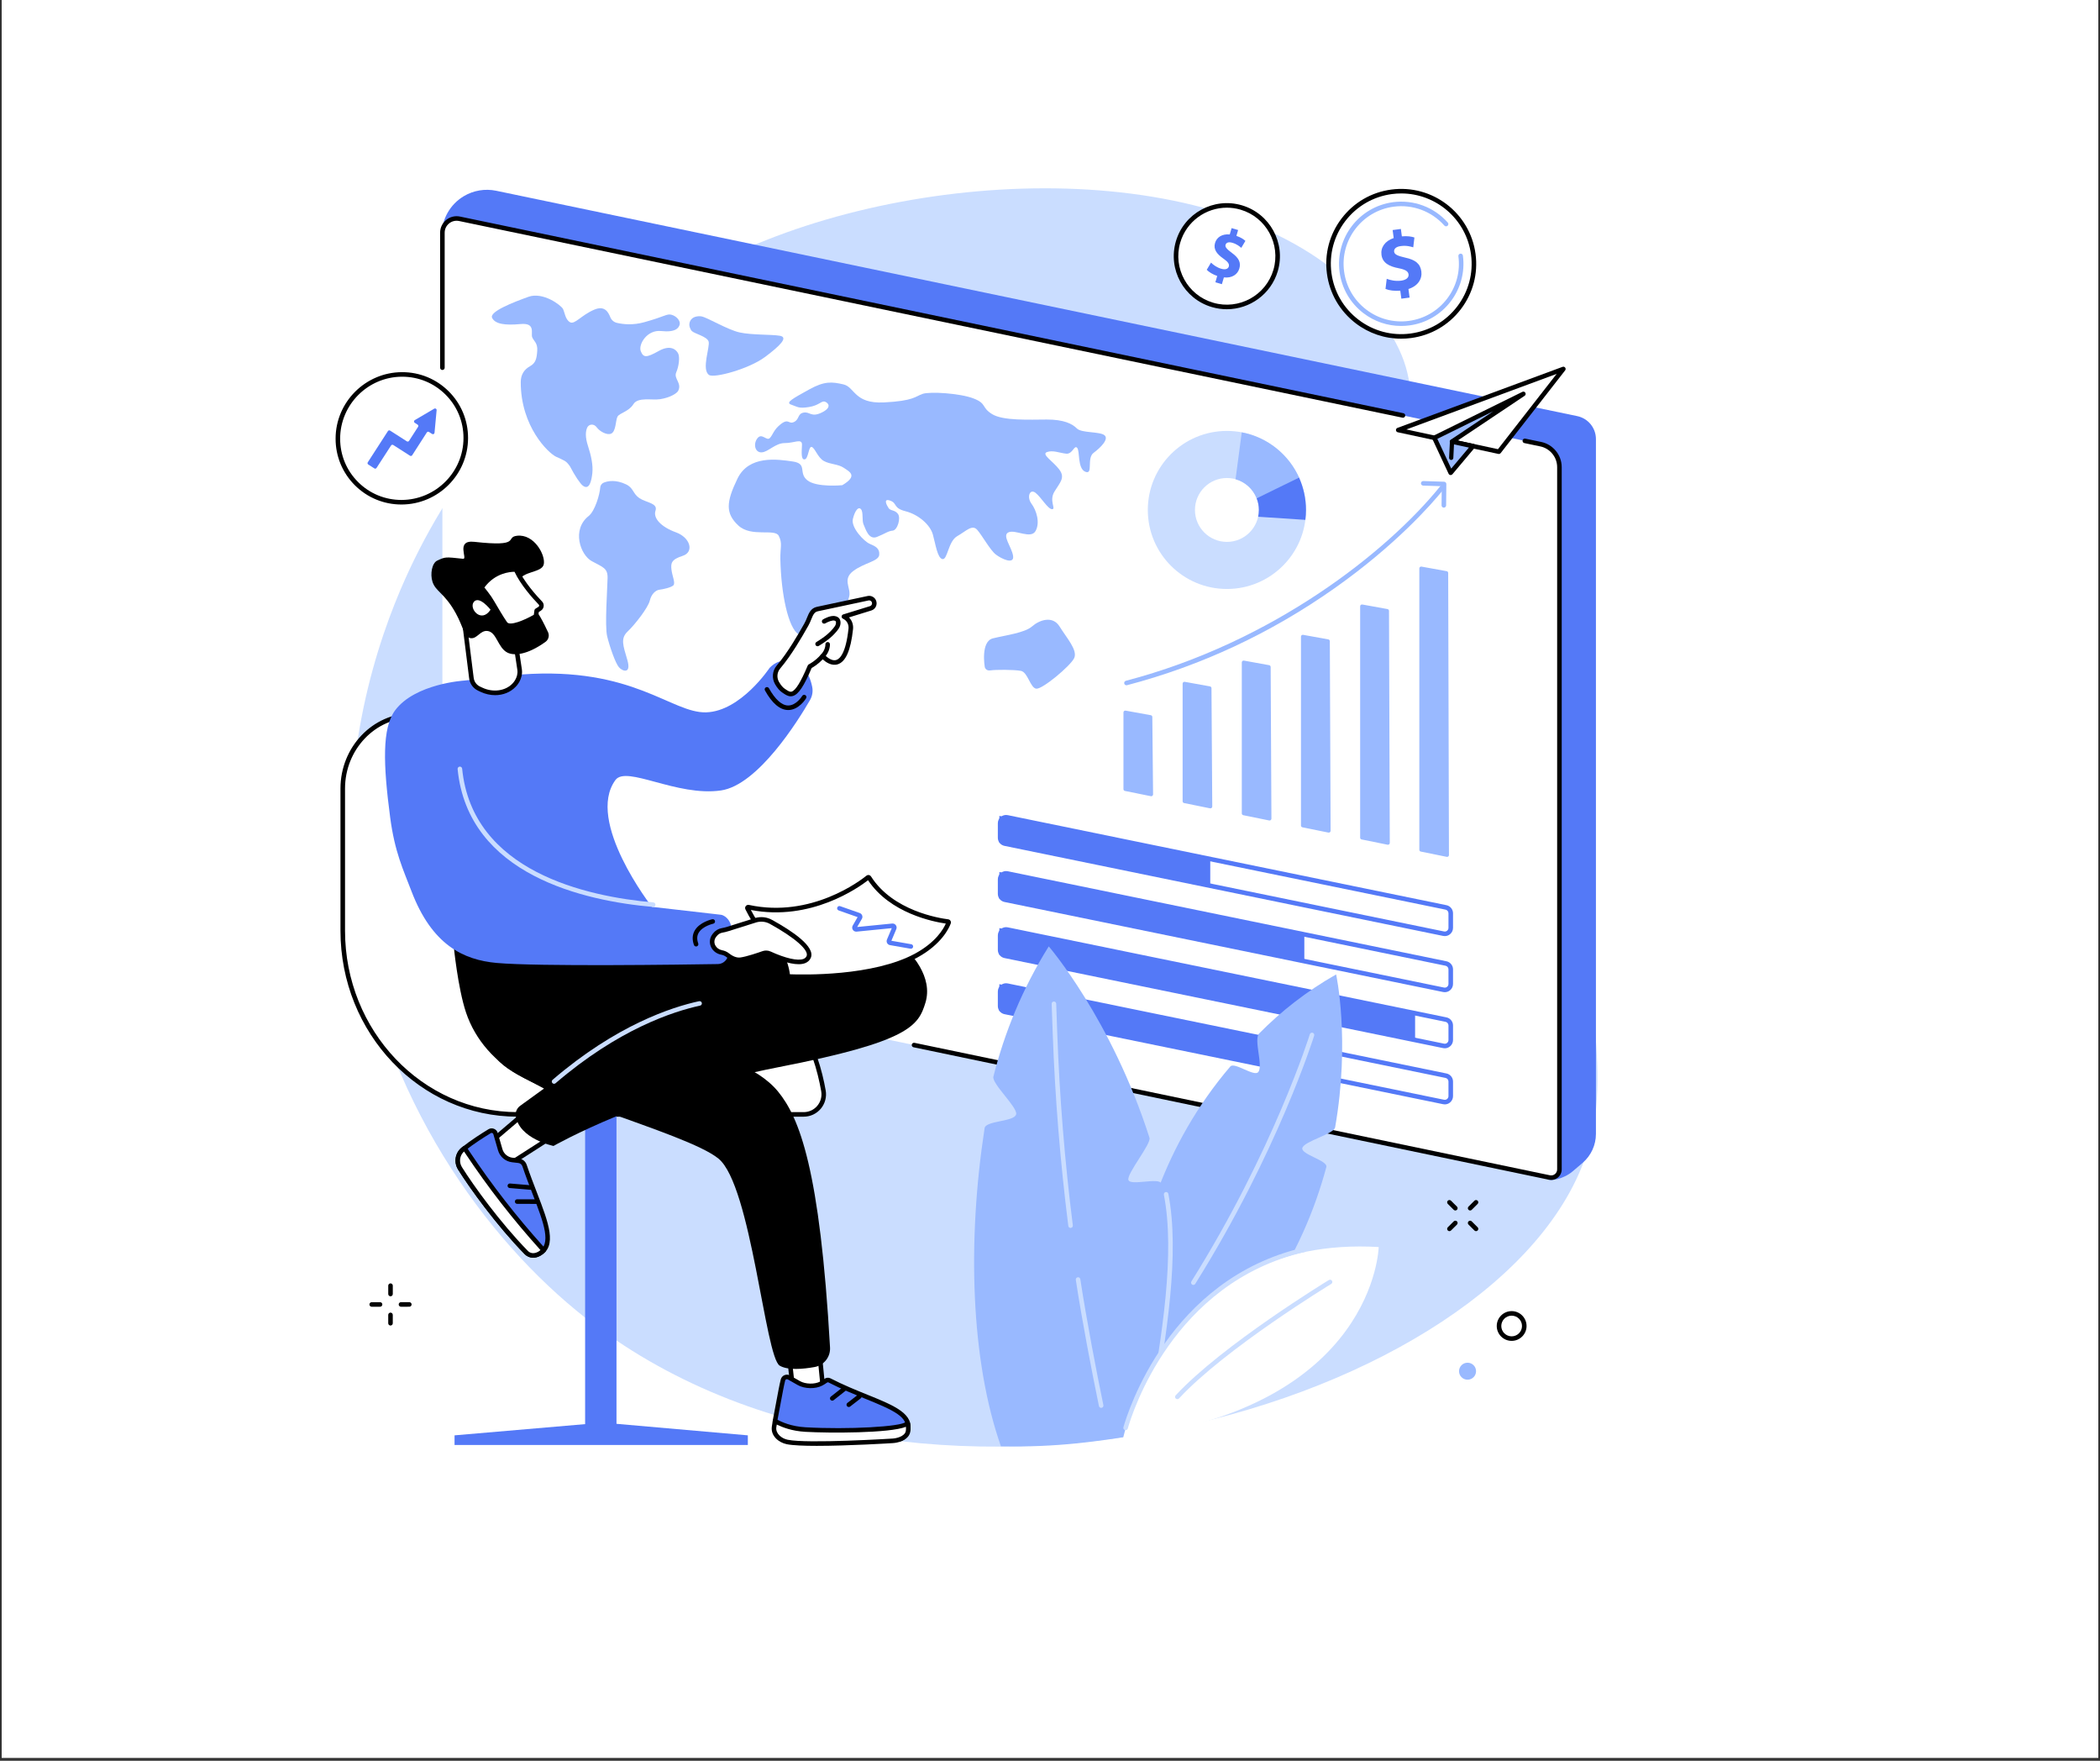
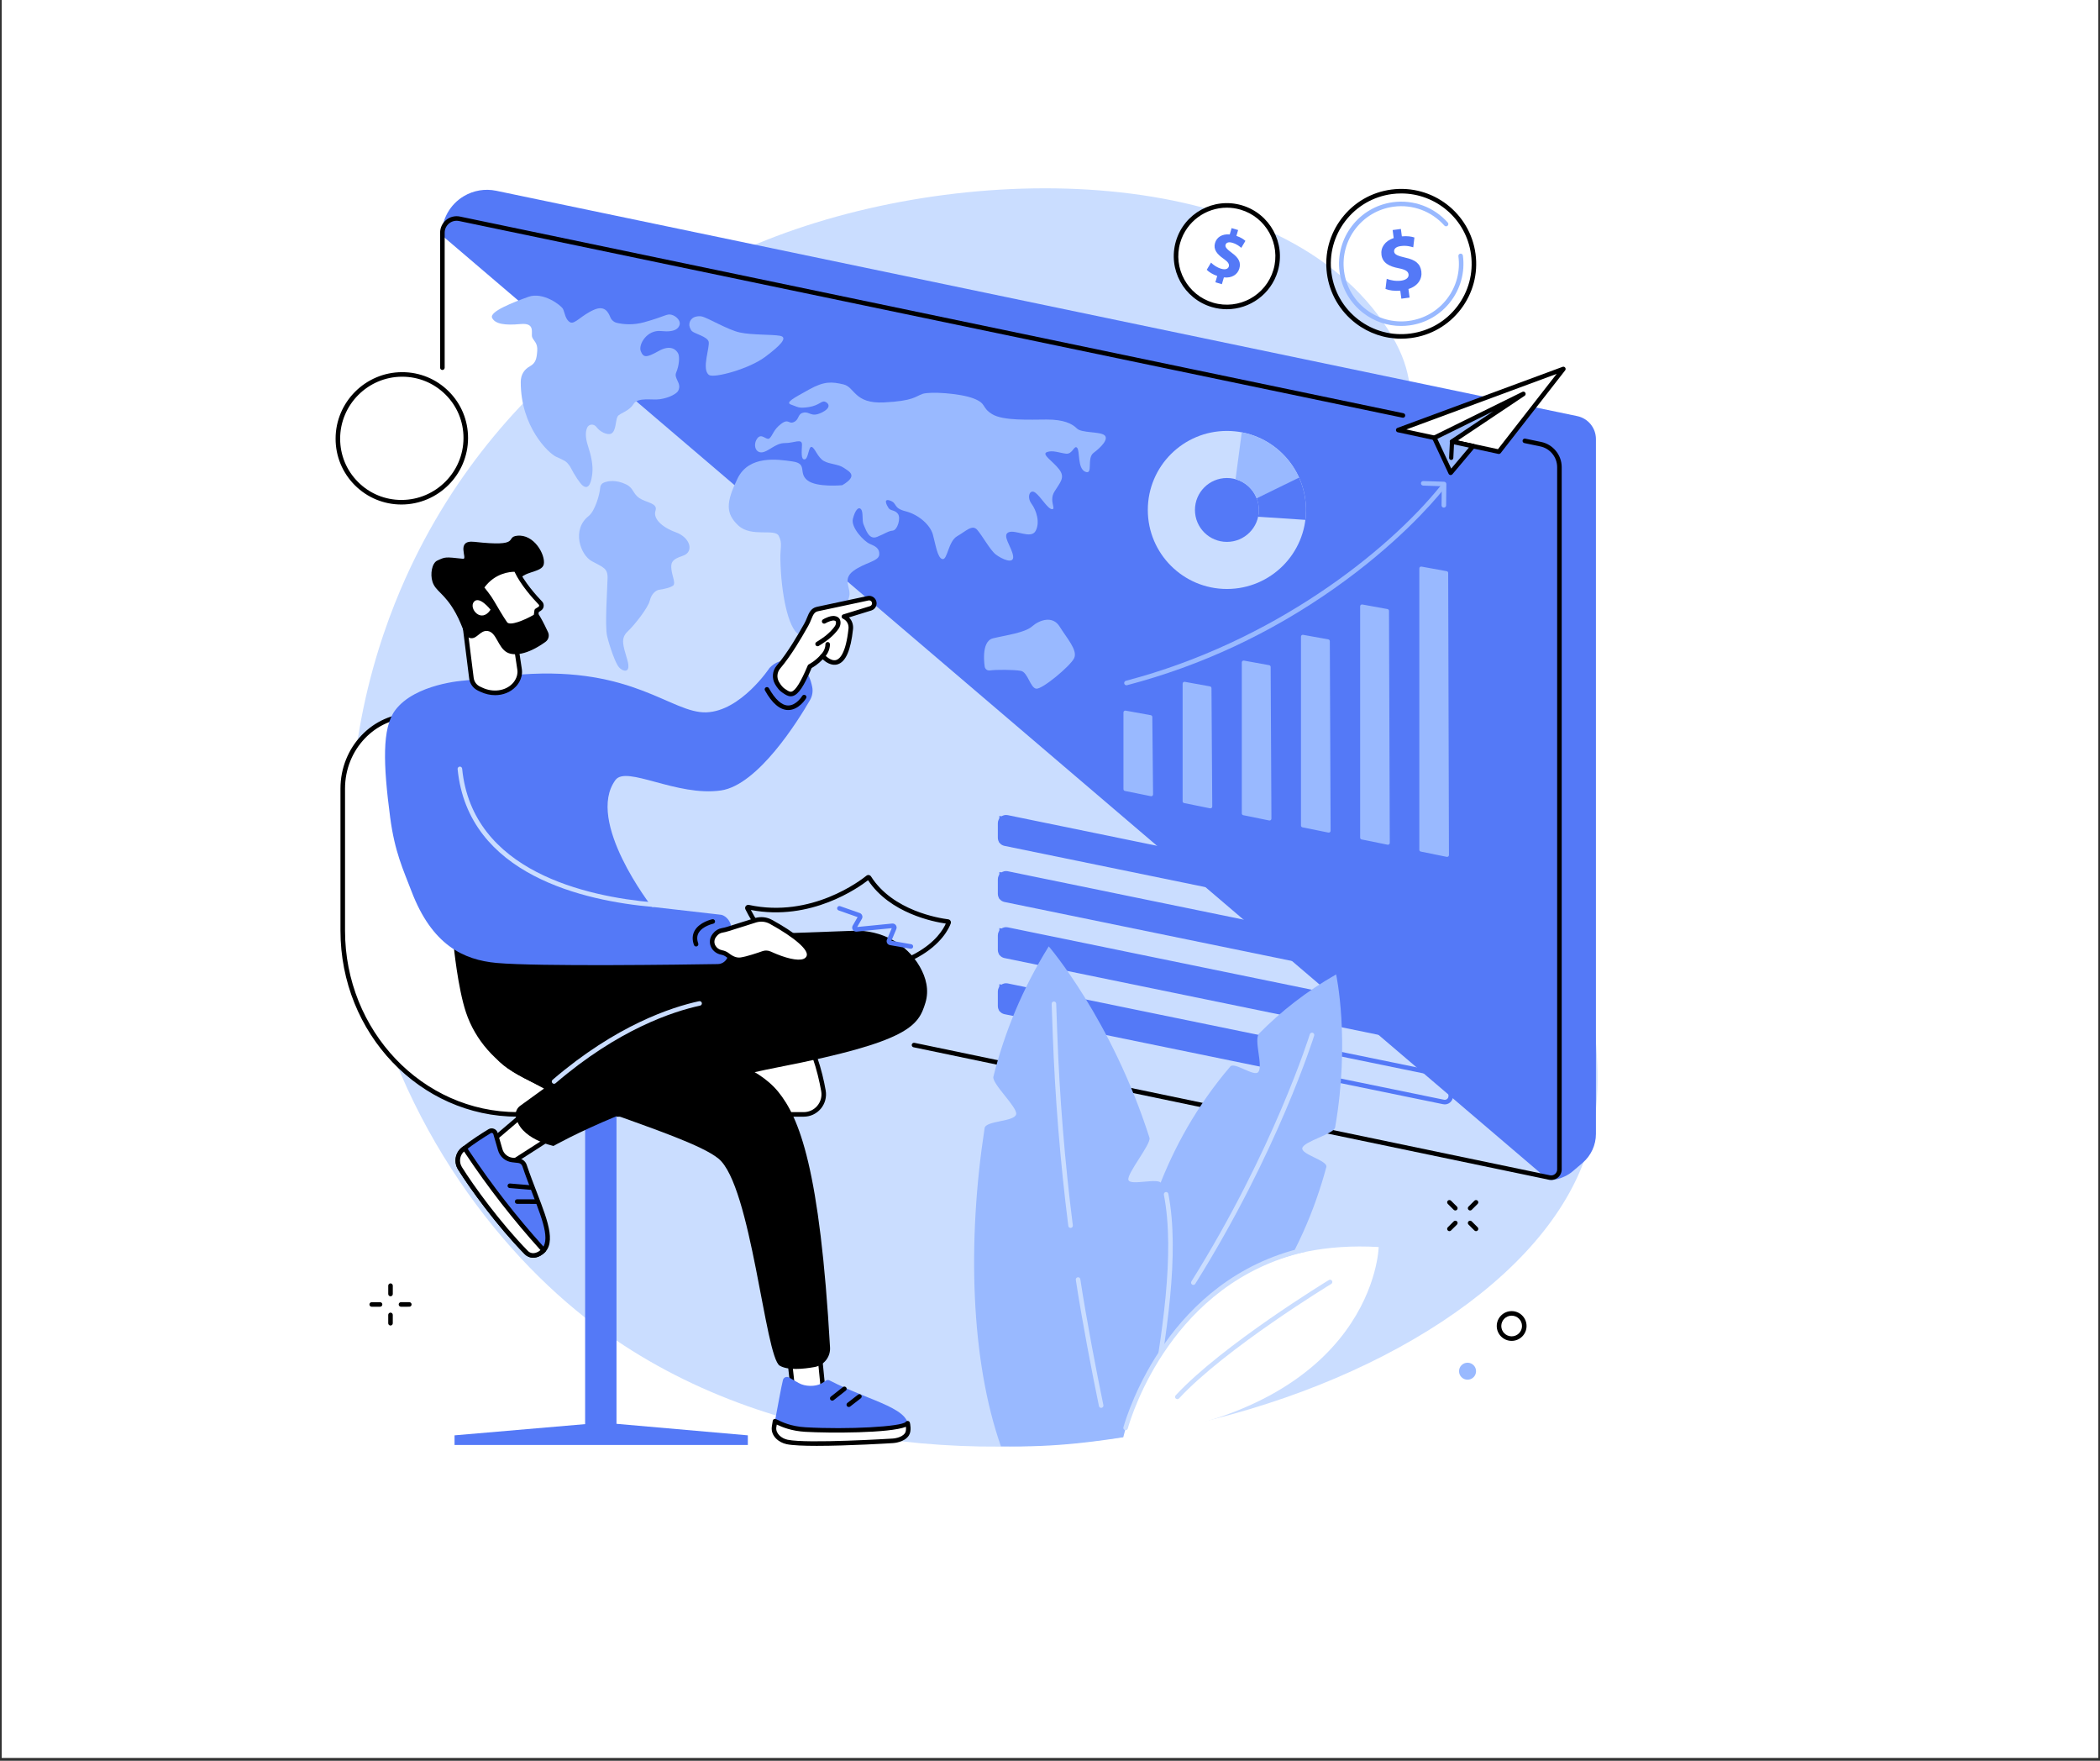
<svg xmlns="http://www.w3.org/2000/svg" width="940" zoomAndPan="magnify" viewBox="0 0 705 591" height="788" preserveAspectRatio="xMidYMid meet" version="1.0">
  <rect x="0" y="0" width="705" height="591" fill="#333333" stroke="none" />
  <defs>
    <clipPath id="46f7968e2f">
      <path d="M 0.594 0 L 704.402 0 L 704.402 590 L 0.594 590 Z M 0.594 0 " clip-rule="nonzero" />
    </clipPath>
    <clipPath id="0ee80bda48">
      <path d="M 112.582 124 L 158 124 L 158 170 L 112.582 170 Z M 112.582 124 " clip-rule="nonzero" />
    </clipPath>
  </defs>
  <g clip-path="url(#46f7968e2f)">
    <path fill="#ffffff" d="M 0.594 0 L 704.406 0 L 704.406 590 L 0.594 590 Z M 0.594 0 " fill-opacity="1" fill-rule="nonzero" />
    <path fill="#ffffff" d="M 0.594 0 L 704.406 0 L 704.406 590 L 0.594 590 Z M 0.594 0 " fill-opacity="1" fill-rule="nonzero" />
  </g>
  <path fill="#caddff" d="M 135.992 194.395 C 126.934 214.652 113.523 253.438 118.914 301.676 C 125.828 363.566 160.062 412.363 193.363 439.781 C 303.867 530.766 506.152 471.988 532.941 386.281 C 537.801 370.73 536.434 355.734 534.754 337.285 C 529.406 278.594 501.234 261.148 482.297 198.832 C 465.055 142.121 482.051 135.738 465.934 110.527 C 430.961 55.836 330.016 53.078 260.559 79.297 C 233.883 89.371 169.141 120.266 135.992 194.395 " fill-opacity="1" fill-rule="nonzero" />
  <path fill="#5479f7" d="M 531.266 390.344 L 527.844 393.254 C 525.914 394.898 522.195 396.453 519.711 395.93 L 148.312 78.961 C 148.273 73.602 151.074 68.617 155.68 65.863 C 158.949 63.906 162.84 63.25 166.57 64.027 L 529.504 139.668 C 533.156 140.426 535.777 143.645 535.777 147.375 L 535.777 380.582 C 535.777 384.34 534.129 387.906 531.266 390.344 " fill-opacity="1" fill-rule="nonzero" />
-   <path fill="#ffffff" d="M 520.188 395.227 L 158.16 319.777 C 152.543 318.605 148.516 313.66 148.516 307.926 L 148.516 78.105 C 148.516 75.078 151.305 72.816 154.27 73.438 L 517.258 149.086 C 520.91 149.848 523.527 153.066 523.527 156.793 L 523.527 392.516 C 523.527 394.273 521.91 395.586 520.188 395.227 " fill-opacity="1" fill-rule="nonzero" />
  <path fill="#000000" d="M 520.754 396.051 C 520.516 396.051 520.27 396.023 520.027 395.977 L 306.691 351.512 C 306.277 351.426 306.012 351.023 306.098 350.609 C 306.188 350.199 306.59 349.934 307.004 350.02 L 520.344 394.48 C 520.934 394.605 521.547 394.457 522.02 394.074 C 522.488 393.691 522.758 393.121 522.758 392.516 L 522.758 156.797 C 522.758 153.449 520.383 150.52 517.098 149.836 L 511.746 148.719 C 511.332 148.633 511.07 148.23 511.156 147.816 C 511.238 147.406 511.645 147.137 512.059 147.227 L 517.41 148.34 C 521.395 149.172 524.289 152.727 524.289 156.797 L 524.289 392.516 C 524.289 393.582 523.812 394.582 522.984 395.258 C 522.344 395.777 521.562 396.051 520.754 396.051 " fill-opacity="1" fill-rule="nonzero" />
  <path fill="#000000" d="M 470.996 140.207 C 470.945 140.207 470.891 140.203 470.836 140.191 L 154.113 74.184 C 152.926 73.934 151.707 74.23 150.762 74.996 C 149.82 75.762 149.281 76.898 149.281 78.109 L 149.281 123.418 C 149.281 123.84 148.938 124.184 148.516 124.184 C 148.094 124.184 147.754 123.84 147.754 123.418 L 147.754 78.109 C 147.754 76.434 148.5 74.867 149.801 73.812 C 151.102 72.754 152.785 72.348 154.426 72.688 L 471.148 138.699 C 471.562 138.785 471.828 139.188 471.742 139.602 C 471.664 139.961 471.348 140.207 470.996 140.207 " fill-opacity="1" fill-rule="nonzero" />
  <path fill="#99b9ff" d="M 202.766 161.961 C 202.035 162.242 201.547 162.887 201.5 163.625 C 201.355 165.941 199.746 171.512 197.621 173.195 C 191.828 177.777 194.844 186.266 198.66 188.344 C 202.48 190.422 204.035 190.688 203.973 194.012 C 203.914 197.34 202.996 210.113 203.824 213.539 C 204.652 216.961 206.59 222.586 207.789 223.965 C 208.984 225.348 212.02 226.367 210.602 221.492 C 209.18 216.617 208.234 214.293 210.738 211.926 C 213.238 209.555 217.594 203.914 218.141 201.613 C 218.691 199.309 220.172 198.082 221.387 197.934 C 222.602 197.789 225.203 197.234 226.035 196.492 C 226.863 195.75 225.637 193.258 225.414 191.148 C 225.191 189.043 225.324 187.805 229.203 186.559 C 233.082 185.312 231.812 180.453 226.914 178.672 C 222.016 176.895 219.188 173.949 220.062 171.406 C 220.938 168.863 216.91 168.703 214.676 167.215 C 212.441 165.723 212.723 163.789 210.188 162.578 C 206.758 160.945 204.18 161.414 202.766 161.961 " fill-opacity="1" fill-rule="nonzero" />
  <path fill="#99b9ff" d="M 227.02 124.988 C 227.945 122.863 228.254 119.848 227.684 118.676 C 227.117 117.5 225.25 115.496 221.105 117.824 C 216.957 120.156 215.996 120.051 215.121 117.875 C 214.242 115.695 217.16 110.594 221.969 111.113 C 226.777 111.633 227.918 110.09 228.191 108.871 C 228.461 107.648 227.098 106.113 225.477 105.66 C 223.859 105.207 223.48 106.141 216.312 108.141 C 212.598 109.18 209.363 108.891 207.109 108.371 C 206.09 108.137 205.258 107.406 204.875 106.434 C 204.172 104.652 202.914 102.516 199.574 103.906 C 195.184 105.734 192.938 109.051 191.359 108.148 C 189.777 107.246 189.609 104.922 189.008 103.707 C 188.406 102.488 182.305 97.852 177.395 99.625 C 172.488 101.398 164.176 104.586 165.207 106.688 C 166.234 108.785 169.539 109.25 174.73 108.766 C 179.918 108.277 178.168 111.855 178.656 113.164 C 179.145 114.477 180.551 115.047 180.359 117.746 C 180.176 120.449 179.809 121.879 177.914 122.93 C 176.02 123.98 174.824 125.699 174.824 128.25 C 174.801 143.199 184.09 152.078 186.684 153.301 C 189.277 154.523 190 154.602 191.18 156.301 C 191.211 156.344 191.242 156.375 191.277 156.402 C 193.027 159.77 194.805 162.375 195.672 163.02 C 197.859 164.645 198.574 161.418 198.855 158.809 C 199.137 156.203 198.477 152.969 197.43 149.797 C 196.383 146.629 196.59 144.707 197.137 143.516 C 197.684 142.324 199.375 142.094 200.34 143.445 C 201.309 144.801 203.832 146.184 205.184 145.543 C 206.848 144.766 206.641 140.984 207.324 139.809 C 208.008 138.633 211.121 138.133 212.641 135.66 C 214.16 133.184 218.871 134.41 221.621 133.984 C 225.039 133.453 227.258 132 227.68 131.176 C 229.012 128.559 226.094 127.109 227.02 124.988 " fill-opacity="1" fill-rule="nonzero" />
  <path fill="#99b9ff" d="M 233.434 106.332 C 231.891 106.754 231.039 108.387 231.578 109.891 C 231.766 110.402 232 110.871 232.297 111.148 C 233.238 112.031 237.324 112.926 237.887 114.617 C 238.453 116.305 235.363 124.105 238.059 125.867 C 239.777 126.996 251.418 123.84 256.785 119.848 C 262.148 115.863 264.621 113.195 261.836 112.703 C 259.051 112.211 252.414 112.484 248.328 111.586 C 244.242 110.688 237.688 106.668 235.562 106.211 C 234.852 106.059 234.109 106.148 233.434 106.332 " fill-opacity="1" fill-rule="nonzero" />
  <path fill="#99b9ff" d="M 282.773 162.852 C 282.773 162.852 274.121 163.707 271.012 161.184 C 267.902 158.664 271.215 155.637 266.117 154.891 C 261.023 154.145 251.426 152.707 247.582 160.645 C 243.738 168.578 243.531 172.336 247.871 176.383 C 252.207 180.43 260.109 177.309 261.43 179.836 C 262.75 182.367 261.902 183.816 261.977 187.648 C 262.203 199.039 264.559 210.891 268.195 212.977 C 270.363 214.223 276.148 213.039 278.938 209.363 C 281.723 205.688 284.355 203.637 285.117 200.09 C 285.707 197.32 282.738 194.465 286.422 191.68 C 290.109 188.898 294.938 188.426 295.168 186.262 C 295.402 184.098 293.891 183.34 291.988 182.539 C 290.086 181.738 285.613 177.078 286.324 174.172 C 287.039 171.266 288.23 169.906 289.07 170.945 C 289.906 171.984 289.289 174.766 289.938 176.098 C 290.582 177.434 291.586 181.34 294.398 180.219 C 297.211 179.098 298.098 178.246 299.695 178.102 C 301.293 177.957 302.535 173.82 301.414 172.434 C 300.301 171.047 298.98 171.539 298.301 170.516 C 297.617 169.492 296.445 167.152 298.883 168.047 C 301.32 168.941 299.727 170.512 304.039 171.609 C 308.352 172.711 312.262 176.133 313.172 179.398 C 314.086 182.66 314.695 187.312 316.395 187.656 C 318.102 187.996 318.309 181.691 321.348 179.965 C 324.383 178.234 326.375 175.922 328.066 177.844 C 329.762 179.766 332.402 184.637 334.301 186.109 C 336.199 187.582 340.566 189.633 340.109 186.578 C 339.645 183.523 336.262 179.68 338.59 178.664 C 340.914 177.648 346.09 181.055 347.66 178.219 C 349.234 175.383 347.938 171.289 346.277 169.051 C 344.621 166.816 345.723 163.93 347.625 165.402 C 349.527 166.871 351.777 170.91 353.207 170.906 C 354.629 170.902 352.082 168.098 354.004 164.984 C 355.922 161.867 357.676 160.316 355.594 157.562 C 353.52 154.809 349.5 152.477 351.477 151.738 C 353.457 151.004 355.719 152.039 357.91 152.273 C 360.102 152.512 360.617 149.246 361.609 150.305 C 362.602 151.359 361.645 157.266 364.383 158.352 C 367.113 159.438 364.715 153.801 367.125 152.004 C 369.535 150.211 372.379 147.352 370.777 146.07 C 369.172 144.793 363.09 145.398 361.52 143.805 C 359.949 142.215 357.094 140.797 351.395 140.816 C 345.691 140.832 336.773 141.293 333.062 138.996 C 329.352 136.695 331.383 135.492 326.82 133.734 C 322.262 131.977 312.191 131.363 309.727 132.203 C 307.262 133.043 306.777 134.574 296.75 135.07 C 286.719 135.57 287.016 129.91 283.152 129.02 C 279.289 128.125 276.785 127.855 271.562 130.77 C 266.34 133.688 263.492 135.121 265.633 135.824 C 267.77 136.531 268.016 137.191 271.562 136.625 C 275.109 136.059 275.762 134.387 276.98 134.836 C 278.199 135.285 279.301 136.828 275.793 138.504 C 272.285 140.184 271.879 138.082 269.777 138.488 C 267.676 138.895 268.43 140.715 266.586 141.625 C 264.746 142.535 264.828 140.328 262.242 142.262 C 259.66 144.199 259.457 146.074 258.398 147.066 C 257.34 148.062 255.75 145.199 254.277 147.098 C 252.805 148.996 253.441 151.91 255.664 151.836 C 257.891 151.758 260.281 148.695 263.445 148.719 C 266.609 148.746 269.332 146.98 269.234 149.344 C 269.141 151.707 268.852 154.367 270.137 154.188 C 271.426 154.012 271.41 149.738 272.488 150.012 C 273.57 150.285 274.484 153.551 276.574 154.727 C 278.66 155.898 281.371 155.719 283.289 157.031 C 285.207 158.344 288.141 159.66 282.773 162.852 " fill-opacity="1" fill-rule="nonzero" />
  <path fill="#99b9ff" d="M 330.598 223.867 C 330.598 223.867 329.125 215.293 333.352 214.254 C 337.582 213.215 344.016 212.414 346.48 210.25 C 348.945 208.086 353.402 206.512 355.738 210.312 C 358.074 214.117 361.91 218.273 360.594 220.938 C 359.273 223.598 349.941 231.375 347.902 231.156 C 345.871 230.938 345.074 225.613 342.719 225.172 C 340.363 224.73 334.094 224.754 332.531 225.012 C 330.887 225.281 330.598 223.867 330.598 223.867 " fill-opacity="1" fill-rule="nonzero" />
  <path fill="#5479f7" d="M 335.492 330.336 L 335.492 339.32 L 423.617 357.137 L 423.617 348.152 L 335.492 330.336 " fill-opacity="1" fill-rule="nonzero" />
  <path fill="#5479f7" d="M 337.75 331.551 C 337.469 331.551 337.191 331.648 336.973 331.828 C 336.68 332.066 336.516 332.418 336.516 332.789 L 336.516 337.688 C 336.516 338.273 336.934 338.785 337.504 338.902 L 484.785 369.125 C 485.148 369.199 485.527 369.109 485.816 368.875 C 486.105 368.637 486.273 368.285 486.273 367.914 L 486.273 363.012 C 486.273 362.426 485.855 361.918 485.281 361.801 L 338.004 331.578 C 337.918 331.559 337.832 331.551 337.75 331.551 Z M 485.035 370.68 C 484.855 370.68 484.664 370.66 484.477 370.621 L 337.195 340.398 C 335.914 340.133 334.988 338.992 334.988 337.688 L 334.988 332.789 C 334.988 331.953 335.359 331.176 336.004 330.645 C 336.648 330.121 337.488 329.914 338.309 330.082 L 485.59 360.305 C 486.871 360.566 487.801 361.703 487.801 363.012 L 487.801 367.914 C 487.801 368.746 487.43 369.531 486.781 370.055 C 486.285 370.465 485.668 370.68 485.035 370.68 " fill-opacity="1" fill-rule="nonzero" />
  <path fill="#5479f7" d="M 335.496 311.508 L 335.496 320.492 L 475.07 348.992 L 475.07 340.008 L 335.496 311.508 " fill-opacity="1" fill-rule="nonzero" />
  <path fill="#5479f7" d="M 337.75 312.723 C 337.469 312.723 337.191 312.82 336.973 313.004 C 336.68 313.238 336.516 313.59 336.516 313.961 L 336.516 318.859 C 336.516 319.445 336.934 319.957 337.504 320.074 L 484.785 350.297 C 485.148 350.375 485.527 350.281 485.816 350.043 C 486.105 349.809 486.273 349.457 486.273 349.086 L 486.273 344.184 C 486.273 343.598 485.855 343.09 485.281 342.969 L 338.004 312.75 C 337.918 312.73 337.832 312.723 337.75 312.723 Z M 485.035 351.852 C 484.855 351.852 484.664 351.832 484.477 351.793 L 337.195 321.566 C 335.914 321.305 334.988 320.164 334.988 318.859 L 334.988 313.961 C 334.988 313.125 335.359 312.348 336.004 311.82 C 336.648 311.293 337.488 311.086 338.309 311.254 L 485.59 341.477 C 486.871 341.738 487.801 342.875 487.801 344.184 L 487.801 349.086 C 487.801 349.922 487.43 350.703 486.781 351.227 C 486.285 351.637 485.668 351.852 485.035 351.852 " fill-opacity="1" fill-rule="nonzero" />
  <path fill="#5479f7" d="M 335.496 292.68 L 335.496 301.664 L 437.883 322.535 L 437.883 313.543 L 335.496 292.68 " fill-opacity="1" fill-rule="nonzero" />
  <path fill="#5479f7" d="M 337.75 293.895 C 337.469 293.895 337.191 293.992 336.973 294.176 C 336.68 294.41 336.516 294.762 336.516 295.133 L 336.516 300.035 C 336.516 300.617 336.934 301.129 337.504 301.246 L 484.785 331.469 C 485.148 331.547 485.527 331.453 485.816 331.219 C 486.105 330.98 486.273 330.633 486.273 330.258 L 486.273 325.355 C 486.273 324.77 485.855 324.262 485.281 324.145 L 338.004 293.922 C 337.918 293.906 337.832 293.895 337.75 293.895 Z M 485.035 333.023 C 484.855 333.023 484.664 333.004 484.477 332.965 L 337.195 302.742 C 335.914 302.477 334.988 301.336 334.988 300.035 L 334.988 295.133 C 334.988 294.301 335.359 293.52 336.004 292.992 C 336.648 292.465 337.488 292.258 338.309 292.426 L 485.59 322.648 C 486.871 322.91 487.801 324.047 487.801 325.355 L 487.801 330.258 C 487.801 331.094 487.43 331.875 486.781 332.402 C 486.285 332.805 485.668 333.023 485.035 333.023 " fill-opacity="1" fill-rule="nonzero" />
  <path fill="#5479f7" d="M 335.496 273.852 L 335.496 282.836 L 406.301 297.094 L 406.301 288.105 L 335.496 273.852 " fill-opacity="1" fill-rule="nonzero" />
  <path fill="#5479f7" d="M 337.75 275.07 C 337.469 275.07 337.191 275.168 336.973 275.348 C 336.68 275.586 336.516 275.934 336.516 276.309 L 336.516 281.207 C 336.516 281.793 336.934 282.297 337.504 282.418 L 484.785 312.641 C 485.148 312.719 485.527 312.625 485.816 312.391 C 486.105 312.152 486.273 311.805 486.273 311.43 L 486.273 306.527 C 486.273 305.945 485.855 305.434 485.281 305.316 L 338.004 275.094 C 337.918 275.078 337.832 275.07 337.75 275.07 Z M 485.035 314.195 C 484.855 314.195 484.664 314.176 484.477 314.141 L 337.195 283.91 C 335.914 283.648 334.988 282.512 334.988 281.207 L 334.988 276.309 C 334.988 275.473 335.359 274.691 336.004 274.164 C 336.648 273.637 337.488 273.43 338.309 273.598 L 485.59 303.82 C 486.871 304.082 487.801 305.223 487.801 306.527 L 487.801 311.43 C 487.801 312.266 487.43 313.047 486.781 313.574 C 486.285 313.98 485.668 314.195 485.035 314.195 " fill-opacity="1" fill-rule="nonzero" />
  <path fill="#99b9ff" d="M 476.488 190.785 L 476.488 285.227 C 476.488 285.52 476.691 285.77 476.98 285.828 L 485.699 287.598 C 486.082 287.676 486.438 287.383 486.434 286.992 L 486.176 192.312 C 486.176 192.016 485.961 191.762 485.668 191.711 L 477.211 190.18 C 476.832 190.113 476.488 190.402 476.488 190.785 " fill-opacity="1" fill-rule="nonzero" />
  <path fill="#99b9ff" d="M 456.621 203.504 L 456.621 281.156 C 456.621 281.449 456.828 281.699 457.113 281.758 L 465.832 283.527 C 466.215 283.602 466.57 283.312 466.57 282.922 L 466.309 205.035 C 466.309 204.738 466.098 204.484 465.805 204.43 L 457.348 202.898 C 456.969 202.832 456.621 203.121 456.621 203.504 " fill-opacity="1" fill-rule="nonzero" />
  <path fill="#99b9ff" d="M 436.754 213.684 L 436.754 277.086 C 436.754 277.379 436.961 277.629 437.25 277.688 L 445.965 279.453 C 446.348 279.531 446.703 279.242 446.703 278.852 L 446.441 215.211 C 446.438 214.918 446.23 214.66 445.938 214.609 L 437.48 213.078 C 437.102 213.012 436.754 213.301 436.754 213.684 " fill-opacity="1" fill-rule="nonzero" />
  <path fill="#99b9ff" d="M 416.891 222.332 L 416.891 273.016 C 416.891 273.305 417.098 273.559 417.383 273.617 L 426.098 275.387 C 426.48 275.461 426.836 275.168 426.836 274.781 L 426.578 223.859 C 426.574 223.566 426.363 223.312 426.074 223.262 L 417.617 221.73 C 417.234 221.66 416.891 221.953 416.891 222.332 " fill-opacity="1" fill-rule="nonzero" />
  <path fill="#99b9ff" d="M 397.023 229.457 L 397.023 268.945 C 397.023 269.234 397.23 269.488 397.516 269.543 L 406.234 271.312 C 406.613 271.391 406.973 271.098 406.973 270.707 L 406.711 230.984 C 406.711 230.688 406.5 230.438 406.207 230.383 L 397.75 228.852 C 397.375 228.785 397.023 229.074 397.023 229.457 " fill-opacity="1" fill-rule="nonzero" />
  <path fill="#99b9ff" d="M 377.16 239.125 L 377.16 264.871 C 377.16 265.164 377.363 265.418 377.652 265.477 L 386.363 267.238 C 386.746 267.32 387.105 267.023 387.102 266.633 L 386.848 240.648 C 386.844 240.355 386.633 240.105 386.344 240.051 L 377.883 238.52 C 377.504 238.453 377.16 238.742 377.16 239.125 " fill-opacity="1" fill-rule="nonzero" />
  <path fill="#99b9ff" d="M 378.168 230.008 C 377.828 230.008 377.52 229.777 377.43 229.438 C 377.32 229.031 377.566 228.613 377.973 228.504 C 427.305 215.586 465.648 185.27 483.492 163.23 C 483.762 162.902 484.242 162.852 484.57 163.117 C 484.898 163.383 484.949 163.863 484.684 164.191 C 480.48 169.383 468.488 183.016 447.969 197.48 C 426.586 212.551 403.168 223.488 378.363 229.984 C 378.301 230 378.23 230.008 378.168 230.008 " fill-opacity="1" fill-rule="nonzero" />
  <path fill="#99b9ff" d="M 484.719 170.387 C 484.715 170.387 484.711 170.387 484.707 170.387 C 484.289 170.383 483.945 170.039 483.953 169.617 L 484.02 163.195 L 477.77 162.988 C 477.348 162.973 477.016 162.621 477.031 162.199 C 477.043 161.777 477.387 161.457 477.82 161.461 L 484.82 161.691 C 485.234 161.707 485.562 162.051 485.559 162.465 L 485.484 169.633 C 485.477 170.051 485.137 170.387 484.719 170.387 " fill-opacity="1" fill-rule="nonzero" />
  <path fill="#caddff" d="M 411.895 181.883 C 405.965 181.883 401.164 177.082 401.164 171.164 C 401.164 165.242 405.965 160.441 411.895 160.441 C 417.82 160.441 422.621 165.242 422.621 171.164 C 422.621 177.082 417.82 181.883 411.895 181.883 Z M 411.895 144.637 C 397.227 144.637 385.336 156.512 385.336 171.164 C 385.336 185.812 397.227 197.688 411.895 197.688 C 426.559 197.688 438.445 185.812 438.445 171.164 C 438.445 156.512 426.559 144.637 411.895 144.637 " fill-opacity="1" fill-rule="nonzero" />
  <path fill="#99b9ff" d="M 416.879 145.113 L 414.789 160.852 C 418.035 161.758 420.656 164.152 421.871 167.254 L 436.262 160.629 C 432.816 152.688 425.605 146.77 416.879 145.113 " fill-opacity="1" fill-rule="nonzero" />
  <path fill="#5479f7" d="M 421.871 167.254 C 422.352 168.465 422.621 169.785 422.621 171.164 C 422.621 171.945 422.531 172.707 422.375 173.445 L 438.227 174.492 C 438.363 173.402 438.441 172.293 438.441 171.164 C 438.441 167.297 437.605 163.625 436.113 160.309 L 421.871 167.254 " fill-opacity="1" fill-rule="nonzero" />
  <path fill="#ffffff" d="M 469.406 144.336 L 503.195 151.613 L 524.84 123.844 L 469.406 144.336 " fill-opacity="1" fill-rule="nonzero" />
  <path fill="#000000" d="M 472.137 144.145 L 502.887 150.766 L 522.59 125.492 Z M 503.195 152.379 C 503.145 152.379 503.09 152.371 503.035 152.359 L 469.246 145.086 C 468.914 145.016 468.668 144.73 468.645 144.395 C 468.621 144.055 468.824 143.742 469.145 143.621 L 524.578 123.129 C 524.895 123.012 525.254 123.117 525.457 123.395 C 525.66 123.672 525.652 124.047 525.441 124.312 L 503.797 152.082 C 503.652 152.27 503.43 152.379 503.195 152.379 " fill-opacity="1" fill-rule="nonzero" />
  <path fill="#99b9ff" d="M 487.008 158.688 L 481.531 146.945 L 511.418 132.211 L 487.469 148.223 L 494.531 149.746 L 487.008 158.688 " fill-opacity="1" fill-rule="nonzero" />
  <path fill="#000000" d="M 482.539 147.301 L 487.195 157.281 L 493.129 150.227 L 487.305 148.969 C 487.008 148.906 486.773 148.668 486.715 148.367 C 486.66 148.066 486.789 147.762 487.043 147.59 L 501.34 138.027 Z M 487.004 159.449 C 486.973 159.449 486.938 159.449 486.906 159.445 C 486.648 159.41 486.422 159.246 486.316 159.012 L 480.836 147.27 C 480.664 146.891 480.82 146.445 481.195 146.262 L 511.078 131.527 C 511.441 131.344 511.879 131.48 512.078 131.828 C 512.285 132.176 512.18 132.621 511.844 132.844 L 489.391 147.859 L 494.695 149 C 494.957 149.055 495.168 149.246 495.258 149.5 C 495.34 149.754 495.289 150.031 495.117 150.238 L 487.594 159.18 C 487.445 159.355 487.23 159.449 487.004 159.449 " fill-opacity="1" fill-rule="nonzero" />
  <path fill="#000000" d="M 487.195 154.391 C 487.184 154.391 487.168 154.387 487.156 154.387 C 486.766 154.367 486.461 154.035 486.484 153.645 L 486.758 148.191 C 486.777 147.801 487.098 147.508 487.504 147.52 C 487.895 147.539 488.195 147.871 488.172 148.262 L 487.902 153.715 C 487.883 154.094 487.566 154.391 487.195 154.391 " fill-opacity="1" fill-rule="nonzero" />
  <path fill="#ffffff" d="M 202.672 266.742 L 202.672 288.129 C 202.672 310.84 220.199 329.254 241.82 329.254 C 266.633 329.254 274.184 353.266 276.445 366.129 C 277.172 370.254 274.012 374.043 269.816 374.043 L 173.758 374.043 C 141.344 374.043 115.066 346.441 115.066 312.391 L 115.066 264.676 C 115.066 251.137 125.52 240.156 138.41 240.156 L 177.359 240.156 C 191.34 240.156 202.672 252.062 202.672 266.742 " fill-opacity="1" fill-rule="nonzero" />
  <path fill="#000000" d="M 138.41 240.922 C 125.961 240.922 115.832 251.578 115.832 264.676 L 115.832 312.391 C 115.832 345.965 141.816 373.281 173.758 373.281 L 269.816 373.281 C 271.582 373.281 273.246 372.508 274.379 371.156 C 275.52 369.797 276 368.012 275.691 366.258 C 273.309 352.723 265.742 330.016 241.82 330.016 C 219.812 330.016 201.906 311.227 201.906 288.129 L 201.906 266.746 C 201.906 252.504 190.895 240.922 177.359 240.922 Z M 269.816 374.809 L 173.758 374.809 C 140.973 374.809 114.301 346.809 114.301 312.391 L 114.301 264.676 C 114.301 250.738 125.117 239.391 138.41 239.391 L 177.359 239.391 C 191.738 239.391 203.434 251.664 203.434 266.746 L 203.434 288.129 C 203.434 310.387 220.652 328.488 241.82 328.488 C 252.93 328.488 261.809 333.18 268.219 342.434 C 273.574 350.164 276.055 359.516 277.195 365.996 C 277.582 368.195 276.984 370.434 275.551 372.137 C 274.125 373.836 272.031 374.809 269.816 374.809 " fill-opacity="1" fill-rule="nonzero" />
  <path fill="#5479f7" d="M 196.434 481.621 L 206.965 481.621 L 206.965 359.133 L 196.434 359.133 L 196.434 481.621 " fill-opacity="1" fill-rule="nonzero" />
  <path fill="#5479f7" d="M 251.059 481.766 L 204.449 477.68 L 200.176 477.68 L 152.598 481.766 L 152.598 485.008 L 251.059 485.008 L 251.059 481.766 " fill-opacity="1" fill-rule="nonzero" />
  <path fill="#ffffff" d="M 175.293 374.312 L 163.871 384.035 L 171.012 390.711 L 184.465 382.09 L 175.293 374.312 " fill-opacity="1" fill-rule="nonzero" />
  <path fill="#000000" d="M 165.02 384.062 L 171.098 389.746 L 183.184 382.004 L 175.293 375.316 Z M 171.012 391.473 C 170.82 391.473 170.637 391.402 170.488 391.266 L 163.352 384.594 C 163.191 384.445 163.102 384.234 163.109 384.016 C 163.113 383.801 163.211 383.598 163.375 383.457 L 174.797 373.734 C 175.082 373.488 175.5 373.488 175.785 373.73 L 184.957 381.512 C 185.145 381.664 185.242 381.898 185.227 382.141 C 185.211 382.383 185.082 382.602 184.875 382.73 L 171.422 391.352 C 171.297 391.434 171.156 391.473 171.012 391.473 " fill-opacity="1" fill-rule="nonzero" />
  <path fill="#5479f7" d="M 164.363 379.684 C 162.32 380.922 158.574 383.281 155.492 385.738 C 153.562 387.281 153.121 390.035 154.426 392.133 C 158.125 398.062 167.316 410.855 176.73 420.457 C 177.375 421.113 178.918 421.949 180.977 420.848 C 187.816 417.199 181.039 405.859 176.094 391.207 C 175.801 390.336 175.035 389.703 174.121 389.598 L 172 389.348 C 170.074 389.125 168.473 387.77 167.934 385.906 L 166.359 380.465 C 166.113 379.613 165.125 379.223 164.363 379.684 " fill-opacity="1" fill-rule="nonzero" />
  <path fill="#000000" d="M 164.363 379.684 L 164.367 379.684 Z M 165.059 380.25 C 164.969 380.25 164.867 380.273 164.758 380.336 L 164.758 380.34 C 162.793 381.527 159.035 383.891 155.969 386.336 C 154.348 387.629 153.965 389.945 155.074 391.73 C 158.891 397.852 167.949 410.41 177.273 419.922 C 177.492 420.145 178.684 421.207 180.617 420.176 C 185.312 417.668 182.598 410.617 178.836 400.855 C 177.684 397.867 176.492 394.777 175.371 391.449 C 175.168 390.859 174.645 390.43 174.031 390.355 L 171.91 390.105 C 169.676 389.844 167.824 388.281 167.199 386.121 L 165.625 380.676 C 165.574 380.5 165.445 380.359 165.273 380.293 C 165.223 380.273 165.148 380.25 165.059 380.25 Z M 179.012 422.141 C 177.797 422.141 176.797 421.617 176.184 420.992 C 166.773 411.391 157.629 398.715 153.777 392.539 C 152.258 390.098 152.789 386.918 155.016 385.145 C 158.148 382.645 161.969 380.242 163.969 379.031 C 164.531 378.688 165.211 378.629 165.828 378.871 C 166.449 379.109 166.91 379.617 167.094 380.254 L 168.668 385.695 C 169.121 387.266 170.465 388.402 172.09 388.59 L 174.211 388.84 C 175.406 388.977 176.43 389.812 176.816 390.961 C 177.93 394.258 179.113 397.332 180.262 400.309 C 184.152 410.402 187.227 418.379 181.336 421.523 C 180.508 421.965 179.723 422.141 179.012 422.141 " fill-opacity="1" fill-rule="nonzero" />
  <path fill="#ffffff" d="M 155.957 385.371 C 155.957 385.371 155.645 385.617 155.492 385.738 C 153.562 387.281 153.121 390.035 154.426 392.133 C 158.125 398.062 167.316 410.855 176.73 420.457 C 177.375 421.113 178.918 421.949 180.977 420.848 C 181.605 420.512 182.535 419.648 182.535 419.648 L 181.895 418.938 C 172.816 408.883 164.488 398.176 156.977 386.898 L 155.957 385.371 " fill-opacity="1" fill-rule="nonzero" />
  <path fill="#000000" d="M 155.785 386.492 C 154.324 387.809 154.008 390.016 155.074 391.73 C 158.891 397.852 167.949 410.41 177.273 419.922 C 177.492 420.145 178.684 421.207 180.617 420.176 C 180.852 420.051 181.168 419.809 181.445 419.582 L 181.328 419.449 C 172.254 409.398 163.848 398.59 156.34 387.32 Z M 179.012 422.141 C 177.797 422.141 176.797 421.617 176.184 420.992 C 166.773 411.391 157.629 398.715 153.777 392.539 C 152.258 390.098 152.789 386.918 155.016 385.145 C 155.168 385.02 155.488 384.77 155.488 384.77 C 155.656 384.641 155.871 384.586 156.078 384.617 C 156.289 384.652 156.477 384.773 156.594 384.949 L 157.613 386.477 C 165.078 397.68 173.438 408.43 182.465 418.43 L 183.102 419.137 C 183.379 419.441 183.359 419.918 183.055 420.203 C 182.953 420.297 182.035 421.148 181.336 421.523 C 180.508 421.965 179.723 422.141 179.012 422.141 " fill-opacity="1" fill-rule="nonzero" />
  <path fill="#000000" d="M 178.027 399.344 C 178.008 399.344 177.984 399.34 177.965 399.34 L 171.094 398.758 C 170.672 398.723 170.363 398.355 170.398 397.934 C 170.434 397.516 170.809 397.207 171.223 397.238 L 178.094 397.816 C 178.512 397.852 178.824 398.223 178.789 398.641 C 178.758 399.043 178.422 399.344 178.027 399.344 " fill-opacity="1" fill-rule="nonzero" />
  <path fill="#000000" d="M 180.324 404.086 C 180.324 404.086 180.32 404.086 180.32 404.086 L 173.609 404.062 C 173.188 404.062 172.848 403.723 172.848 403.297 C 172.848 402.879 173.191 402.539 173.613 402.539 L 180.324 402.555 C 180.746 402.555 181.086 402.902 181.086 403.32 C 181.086 403.742 180.742 404.086 180.324 404.086 " fill-opacity="1" fill-rule="nonzero" />
  <path fill="#ffffff" d="M 264.941 455.055 L 266.941 473.305 L 276.797 471.094 L 275.133 454.355 L 264.941 455.055 " fill-opacity="1" fill-rule="nonzero" />
  <path fill="#000000" d="M 265.785 455.762 L 267.605 472.371 L 275.969 470.5 L 274.445 455.168 Z M 266.941 474.066 C 266.781 474.066 266.625 474.02 266.496 473.926 C 266.316 473.801 266.203 473.602 266.18 473.387 L 264.18 455.137 C 264.16 454.93 264.223 454.723 264.355 454.566 C 264.488 454.406 264.68 454.309 264.887 454.293 L 275.082 453.594 C 275.488 453.562 275.852 453.867 275.895 454.281 L 277.559 471.02 C 277.598 471.402 277.344 471.758 276.965 471.84 L 267.105 474.047 C 267.051 474.062 266.996 474.066 266.941 474.066 " fill-opacity="1" fill-rule="nonzero" />
  <path fill="#5479f7" d="M 262.852 463.184 C 262.242 465.535 261.105 472.203 260.25 476.531 C 259.762 479 261.809 480.945 264.25 481.547 C 271.156 483.246 287.57 482.828 301.25 483.148 C 302.188 483.168 303.902 482.684 304.625 480.418 C 307.059 472.781 292.777 470.703 278.477 463.324 C 278.09 463.125 277.621 463.148 277.27 463.402 C 276.891 463.672 276.344 464.035 275.684 464.391 C 273.621 465.492 270.234 465.395 268.203 464.234 L 264.863 462.34 C 264.074 461.891 263.078 462.309 262.852 463.184 " fill-opacity="1" fill-rule="nonzero" />
-   <path fill="#000000" d="M 262.852 463.184 L 262.855 463.184 Z M 264.18 462.922 C 264.102 462.922 264.02 462.938 263.941 462.969 C 263.84 463.012 263.656 463.125 263.59 463.375 C 263.207 464.859 262.586 468.195 261.992 471.422 C 261.648 473.273 261.305 475.125 261 476.68 C 260.59 478.734 262.418 480.312 264.434 480.809 C 269.484 482.051 280.121 482.145 290.414 482.238 C 294.023 482.27 297.758 482.305 301.266 482.383 C 301.59 482.41 303.215 482.32 303.895 480.188 C 305.316 475.734 300.047 473.359 290.617 469.539 C 286.789 467.988 282.453 466.234 278.125 464.004 C 277.992 463.93 277.832 463.941 277.711 464.023 C 277.176 464.41 276.613 464.758 276.043 465.062 C 273.789 466.27 270.105 466.195 267.824 464.898 L 264.484 463 C 264.391 462.949 264.285 462.922 264.18 462.922 Z M 301.312 483.91 C 301.285 483.91 301.258 483.91 301.234 483.91 C 297.734 483.832 294.008 483.797 290.398 483.762 C 279.543 483.668 269.293 483.574 264.066 482.289 C 261.348 481.621 258.906 479.379 259.5 476.383 C 259.805 474.836 260.148 472.988 260.488 471.145 C 261.117 467.742 261.715 464.527 262.113 462.992 C 262.281 462.344 262.73 461.824 263.348 461.562 C 263.965 461.305 264.656 461.344 265.238 461.676 L 268.578 463.574 C 270.422 464.617 273.512 464.684 275.324 463.719 C 275.961 463.375 276.492 463.02 276.82 462.781 C 277.41 462.363 278.176 462.312 278.828 462.645 C 283.09 464.844 287.395 466.586 291.191 468.125 C 300.176 471.762 307.27 474.633 305.352 480.652 C 304.582 483.062 302.715 483.91 301.312 483.91 " fill-opacity="1" fill-rule="nonzero" />
  <path fill="#ffffff" d="M 259.863 479.004 C 259.547 481.5 261.805 483.48 264.266 483.988 C 271.117 485.406 299.695 483.609 299.695 483.609 C 299.695 483.609 303.145 483.469 304.484 481.383 C 305.324 480.074 304.707 477.676 304.707 477.676 C 303.102 479.938 282.316 480.504 270.422 479.824 C 265.121 479.52 261.938 477.867 260.18 477.004 C 260.18 477.004 259.863 478.984 259.863 479.004 " fill-opacity="1" fill-rule="nonzero" />
  <path fill="#000000" d="M 260.617 479.105 C 260.367 481.156 262.355 482.816 264.422 483.242 C 271.094 484.621 299.363 482.863 299.645 482.848 C 299.691 482.848 302.734 482.691 303.844 480.969 C 304.172 480.457 304.195 479.605 304.133 478.898 C 298.699 481.086 278.312 481.043 270.375 480.586 C 265.77 480.32 262.668 479.047 260.773 478.145 C 260.699 478.59 260.629 479.031 260.617 479.105 Z M 274.219 485.297 C 269.867 485.297 266.113 485.148 264.113 484.738 C 261.398 484.18 258.723 481.945 259.105 478.91 C 259.105 478.906 259.105 478.902 259.105 478.898 C 259.109 478.879 259.426 476.883 259.426 476.883 C 259.465 476.645 259.613 476.438 259.828 476.328 C 260.047 476.215 260.301 476.211 260.52 476.32 L 260.703 476.41 C 262.496 477.297 265.5 478.777 270.465 479.062 C 284.57 479.871 302.793 478.879 304.086 477.234 C 304.266 477.004 304.57 476.883 304.852 476.941 C 305.137 477 305.375 477.203 305.449 477.48 C 305.52 477.762 306.121 480.25 305.129 481.793 C 303.59 484.188 299.883 484.367 299.727 484.371 C 298.906 484.426 284.809 485.297 274.219 485.297 " fill-opacity="1" fill-rule="nonzero" />
  <path fill="#000000" d="M 279.395 470.129 C 279.168 470.129 278.949 470.027 278.797 469.836 C 278.535 469.508 278.59 469.027 278.926 468.766 L 283.004 465.555 C 283.336 465.293 283.816 465.352 284.078 465.684 C 284.336 466.012 284.281 466.492 283.949 466.754 L 279.867 469.965 C 279.73 470.074 279.562 470.129 279.395 470.129 " fill-opacity="1" fill-rule="nonzero" />
  <path fill="#000000" d="M 284.953 472.254 C 284.723 472.254 284.496 472.152 284.348 471.957 C 284.09 471.625 284.148 471.145 284.48 470.887 L 288.055 468.117 C 288.387 467.855 288.867 467.918 289.125 468.25 C 289.383 468.582 289.324 469.062 288.988 469.32 L 285.418 472.09 C 285.281 472.199 285.113 472.254 284.953 472.254 " fill-opacity="1" fill-rule="nonzero" />
  <path fill="#000000" d="M 286.703 312.406 C 295.73 312.078 304.332 316.641 308.801 324.48 C 310.875 328.113 311.988 332.27 310.68 336.559 C 308.328 344.258 305.363 349.637 261.219 358.219 C 217.07 366.801 185.824 384.633 185.824 384.633 C 185.824 384.633 174.219 382.262 173.152 374.48 C 172.977 373.191 173.582 371.918 174.633 371.152 L 182.629 365.367 L 175.047 361.328 C 166.395 356.723 159.555 349.133 156.445 339.836 C 153.668 331.523 152.293 317.293 152.293 317.293 L 286.703 312.406 " fill-opacity="1" fill-rule="nonzero" />
  <path fill="#000000" d="M 239.961 354.543 C 239.961 354.543 253.859 357.406 261.219 366.395 C 268.367 375.133 275.27 392.406 278.652 452.277 C 278.836 455.469 276.594 458.281 273.445 458.844 C 269.535 459.543 264.508 459.984 261.77 458.387 C 256.863 455.527 252.227 397.863 241.188 388.871 C 230.152 379.879 175.785 366.805 166.793 355.363 C 157.801 343.918 179.875 343.918 179.875 343.918 L 239.961 354.543 " fill-opacity="1" fill-rule="nonzero" />
  <path fill="#caddff" d="M 186.004 363.773 C 185.789 363.773 185.574 363.684 185.426 363.508 C 185.148 363.188 185.188 362.707 185.508 362.434 C 206.883 344.09 225.508 338.027 234.707 336.043 C 235.121 335.961 235.527 336.219 235.617 336.633 C 235.707 337.043 235.441 337.449 235.031 337.535 C 225.973 339.488 207.621 345.465 186.5 363.59 C 186.359 363.715 186.18 363.773 186.004 363.773 " fill-opacity="1" fill-rule="nonzero" />
  <path fill="#5479f7" d="M 155.781 228.434 C 155.781 228.434 139.312 229.457 132.648 238.418 C 128.227 244.359 128.637 256.539 130.98 274.32 C 132.527 286.047 135.375 291.887 138.121 299.09 C 145.023 317.227 155.617 322.191 166.707 323.207 C 180.543 324.469 229.41 323.777 240.973 323.586 C 242.297 323.566 243.504 322.809 244.105 321.617 L 244.852 320.145 C 245.641 318.59 245.855 313.762 245.512 311.188 C 245.297 309.578 244.371 308.117 242.945 307.352 C 242.621 307.176 242.293 307.051 241.996 307.031 L 218.855 304.379 C 218.855 304.379 196.438 275.648 206.617 261.805 C 210.281 256.82 227.219 267.441 242.012 265.316 C 254.539 263.516 268.078 241.641 271.93 234.98 C 272.707 233.641 272.977 232.059 272.668 230.539 C 272.195 228.18 271.078 224.824 268.465 223.387 C 266.281 222.188 262.203 220.152 258.355 224.18 C 258.355 224.18 248.703 238.738 237.082 239.094 C 225.457 239.449 212.664 223.672 175.113 226.379 L 155.781 228.434 " fill-opacity="1" fill-rule="nonzero" />
  <path fill="#caddff" d="M 219.285 304.414 C 219.262 304.414 219.238 304.414 219.219 304.41 C 196.223 302.406 157.125 293.73 153.629 258.148 C 153.59 257.73 153.895 257.355 154.316 257.312 C 154.734 257.27 155.109 257.582 155.152 258 C 158.539 292.484 196.828 300.926 219.352 302.891 C 219.77 302.926 220.082 303.297 220.043 303.715 C 220.008 304.113 219.676 304.414 219.285 304.414 " fill-opacity="1" fill-rule="nonzero" />
  <path fill="#000000" d="M 264.621 238.32 C 264.598 238.32 264.57 238.316 264.547 238.316 C 261.816 238.277 259.211 236.07 256.809 231.75 C 256.605 231.383 256.738 230.918 257.105 230.715 C 257.477 230.508 257.941 230.641 258.145 231.012 C 260.234 234.762 262.453 236.762 264.57 236.793 C 264.586 236.793 264.605 236.793 264.621 236.793 C 267.367 236.793 269.297 233.613 269.316 233.578 C 269.531 233.219 270 233.098 270.363 233.316 C 270.727 233.531 270.844 233.996 270.629 234.359 C 270.531 234.523 268.227 238.32 264.621 238.32 " fill-opacity="1" fill-rule="nonzero" />
  <path fill="#000000" d="M 233.691 317.68 C 233.379 317.68 233.086 317.488 232.973 317.176 C 232.336 315.41 232.406 313.805 233.191 312.398 C 234.82 309.48 238.953 308.578 239.129 308.539 C 239.543 308.453 239.945 308.719 240.035 309.129 C 240.121 309.543 239.855 309.949 239.445 310.035 C 239.41 310.043 235.809 310.832 234.523 313.148 C 233.957 314.16 233.922 315.309 234.41 316.656 C 234.551 317.055 234.348 317.492 233.949 317.637 C 233.863 317.664 233.777 317.68 233.691 317.68 " fill-opacity="1" fill-rule="nonzero" />
-   <path fill="#ffffff" d="M 318.223 309.32 C 315.633 308.996 299.359 306.531 291.777 294.598 C 291.684 294.449 291.488 294.41 291.352 294.523 C 289.137 296.32 272.504 309.07 251.266 304.484 C 251.027 304.43 250.832 304.672 250.941 304.891 C 251.805 306.648 254.801 312.355 259.078 316.305 C 264.195 321.023 264.477 327.734 264.477 327.734 C 264.477 327.734 291.844 329.371 307.68 320.68 C 315.594 316.332 317.949 311.098 318.457 309.711 C 318.523 309.531 318.41 309.344 318.223 309.32 " fill-opacity="1" fill-rule="nonzero" />
  <path fill="#000000" d="M 318.129 310.074 C 318.129 310.074 318.129 310.078 318.129 310.078 Z M 265.18 327.008 C 269.422 327.176 293.203 327.754 307.309 320.008 C 314.152 316.254 316.695 311.879 317.52 309.996 C 313.336 309.391 298.797 306.543 291.418 295.445 C 288.207 297.934 272.203 309.312 252.07 305.426 C 253.258 307.699 255.965 312.395 259.598 315.742 C 263.961 319.77 264.957 325.105 265.18 327.008 Z M 270.051 328.637 C 266.832 328.637 264.73 328.52 264.434 328.5 L 263.746 328.461 L 263.715 327.77 C 263.711 327.707 263.371 321.301 258.559 316.863 C 254.168 312.812 251.094 306.934 250.254 305.227 C 250.074 304.863 250.121 304.438 250.371 304.117 C 250.621 303.797 251.027 303.652 251.43 303.734 C 272.43 308.273 289.043 295.41 290.867 293.93 C 291.102 293.742 291.402 293.66 291.699 293.707 C 291.996 293.758 292.258 293.93 292.422 294.188 C 299.746 305.711 315.277 308.184 318.316 308.562 C 318.633 308.602 318.914 308.781 319.082 309.055 C 319.254 309.332 319.285 309.664 319.176 309.973 C 318.609 311.516 316.137 316.906 308.047 321.348 C 296.41 327.734 278.953 328.637 270.051 328.637 " fill-opacity="1" fill-rule="nonzero" />
  <path fill="#5479f7" d="M 305.793 318.441 C 305.75 318.441 305.703 318.438 305.66 318.43 L 298.777 317.227 C 298.371 317.156 298.02 316.906 297.82 316.543 C 297.621 316.18 297.602 315.754 297.762 315.371 L 299.379 311.531 L 287.578 312.699 C 287.07 312.75 286.582 312.516 286.309 312.086 C 286.031 311.66 286.016 311.117 286.27 310.676 L 287.914 307.824 L 281.547 305.586 C 281.145 305.449 280.938 305.012 281.078 304.613 C 281.219 304.215 281.656 304.008 282.051 304.148 L 288.621 306.453 C 289 306.59 289.297 306.883 289.438 307.258 C 289.582 307.637 289.547 308.055 289.344 308.406 L 287.766 311.145 L 299.523 309.98 C 299.996 309.934 300.457 310.137 300.746 310.527 C 301.031 310.914 301.09 311.41 300.902 311.852 L 299.254 315.762 L 305.926 316.926 C 306.34 317 306.621 317.395 306.547 317.809 C 306.48 318.18 306.16 318.441 305.793 318.441 " fill-opacity="1" fill-rule="nonzero" />
  <path fill="#ffffff" d="M 239.988 313.766 C 240.586 312.98 241.449 312.438 242.418 312.281 C 243.109 312.168 243.809 311.977 244.477 311.766 L 253.754 308.844 C 255.48 308.363 257.25 308.562 258.793 309.41 C 263.449 311.973 273 317.742 271.488 321.199 C 269.855 324.93 261.375 321.438 258.391 320.062 C 257.707 319.754 256.945 319.719 256.211 319.98 C 254.387 320.621 250.797 321.828 248.73 322.121 C 247.02 322.363 245.48 321.547 244.23 320.559 C 243.66 320.109 242.988 319.824 242.227 319.68 C 241.062 319.453 240.039 318.754 239.48 317.703 L 239.469 317.676 C 238.848 316.52 238.965 315.102 239.762 314.059 L 239.988 313.766 " fill-opacity="1" fill-rule="nonzero" />
  <path fill="#000000" d="M 257.203 319.043 C 257.719 319.043 258.234 319.152 258.711 319.371 C 263.691 321.66 267.809 322.586 269.723 321.863 C 270.242 321.664 270.59 321.348 270.789 320.895 C 271.645 318.93 266.793 314.684 258.426 310.078 C 257.066 309.332 255.48 309.156 253.961 309.578 L 244.707 312.496 C 243.867 312.758 243.18 312.93 242.543 313.035 C 241.781 313.16 241.094 313.582 240.598 314.227 L 240.371 314.523 C 239.754 315.324 239.664 316.422 240.141 317.316 C 240.594 318.16 241.398 318.742 242.371 318.93 C 243.277 319.105 244.066 319.453 244.707 319.961 C 246.121 321.078 247.402 321.539 248.621 321.363 C 250.684 321.074 254.438 319.793 255.957 319.258 C 256.363 319.113 256.785 319.043 257.203 319.043 Z M 268.105 323.633 C 264.883 323.633 260.629 321.934 258.07 320.758 C 257.566 320.527 257.012 320.504 256.465 320.695 C 254.523 321.379 250.953 322.574 248.836 322.879 C 247.18 323.109 245.52 322.547 243.758 321.156 C 243.305 320.797 242.754 320.559 242.082 320.43 C 240.656 320.152 239.461 319.289 238.805 318.062 C 238.035 316.617 238.176 314.875 239.156 313.594 L 239.383 313.301 C 240.117 312.344 241.152 311.715 242.293 311.527 C 242.859 311.434 243.48 311.281 244.246 311.039 L 253.523 308.117 C 255.457 307.578 257.449 307.801 259.16 308.742 C 266.004 312.508 273.82 317.777 272.188 321.508 C 271.824 322.344 271.176 322.941 270.266 323.289 C 269.637 323.527 268.902 323.633 268.105 323.633 " fill-opacity="1" fill-rule="nonzero" />
  <path fill="#ffffff" d="M 293.43 201.934 C 293.145 201.102 292.285 200.609 291.43 200.793 C 289.031 201.301 276.691 203.926 274.387 204.43 C 272.086 204.934 271.992 207.406 270.684 209.672 C 269.543 211.641 265.617 218.859 261.34 223.887 C 260.055 225.402 259.875 227.574 260.875 229.293 C 261.449 230.281 262.184 231.25 263.051 231.82 C 265.352 233.34 267.066 235.16 271.883 223.66 C 271.883 223.66 274.078 222.613 276.191 220.195 C 276.191 220.195 283.695 229.039 285.613 211.086 C 285.785 209.488 285.047 207.934 283.656 207.148 C 283.543 207.086 283.43 207.023 283.309 206.961 L 292.297 204.18 C 293.238 203.887 293.75 202.871 293.43 201.934 " fill-opacity="1" fill-rule="nonzero" />
  <path fill="#000000" d="M 291.789 201.52 C 291.719 201.52 291.656 201.527 291.59 201.539 C 289.145 202.059 276.844 204.672 274.551 205.176 C 273.395 205.43 272.98 206.332 272.34 207.906 C 272.07 208.57 271.766 209.324 271.344 210.055 C 271.219 210.27 271.062 210.543 270.875 210.871 C 269.352 213.559 265.781 219.844 261.922 224.379 C 260.848 225.645 260.691 227.465 261.535 228.91 C 262.164 229.984 262.816 230.754 263.473 231.188 L 263.773 231.387 C 264.629 231.965 265.184 232.305 265.77 232.133 C 267.105 231.734 268.871 228.867 271.176 223.367 C 271.25 223.195 271.383 223.055 271.551 222.973 C 271.574 222.961 273.645 221.949 275.613 219.695 C 275.762 219.527 275.969 219.434 276.191 219.434 C 276.191 219.434 276.195 219.434 276.195 219.434 C 276.418 219.434 276.629 219.535 276.773 219.703 C 276.793 219.727 278.859 222.109 280.758 221.516 C 281.906 221.164 283.965 219.324 284.855 211.004 C 284.996 209.684 284.379 208.43 283.281 207.816 C 283.18 207.758 283.074 207.699 282.961 207.641 C 282.68 207.5 282.52 207.207 282.543 206.898 C 282.57 206.586 282.785 206.324 283.078 206.23 L 292.07 203.449 C 292.328 203.371 292.531 203.195 292.656 202.957 C 292.777 202.715 292.797 202.441 292.707 202.184 C 292.57 201.781 292.195 201.52 291.789 201.52 Z M 265.457 233.711 C 264.488 233.711 263.664 233.156 262.918 232.652 L 262.629 232.457 C 261.773 231.895 260.965 230.961 260.215 229.676 C 259.047 227.672 259.266 225.148 260.758 223.391 C 264.523 218.969 268.043 212.766 269.547 210.117 C 269.734 209.785 269.895 209.504 270.02 209.289 C 270.391 208.652 270.66 207.984 270.922 207.336 C 271.562 205.754 272.227 204.125 274.223 203.684 C 276.523 203.18 288.828 200.566 291.27 200.047 C 292.508 199.785 293.742 200.492 294.152 201.688 C 294.379 202.336 294.328 203.035 294.016 203.648 C 293.707 204.258 293.176 204.707 292.523 204.906 L 285.016 207.23 C 286.016 208.23 286.535 209.672 286.375 211.164 C 285.613 218.277 283.926 222.145 281.207 222.977 C 279.117 223.617 277.16 222.184 276.207 221.305 C 274.617 222.957 273.086 223.883 272.48 224.211 C 269.906 230.309 268.086 233.035 266.207 233.598 C 265.945 233.676 265.699 233.711 265.457 233.711 " fill-opacity="1" fill-rule="nonzero" />
  <path fill="#000000" d="M 274.473 216.906 C 274.207 216.906 273.945 216.766 273.805 216.52 C 273.598 216.152 273.73 215.688 274.098 215.48 C 274.48 215.266 275.219 214.781 276.133 214.148 C 278.434 212.559 279.695 211.008 280.242 210.219 C 280.523 209.824 280.66 209.383 280.652 208.957 C 280.641 208.473 280.5 208.426 280.156 208.312 C 279.477 208.086 277.938 208.707 277.07 209.223 C 276.707 209.438 276.238 209.32 276.02 208.957 C 275.805 208.594 275.926 208.129 276.289 207.91 C 276.734 207.645 279.062 206.336 280.645 206.863 C 281.055 207.004 282.137 207.367 282.18 208.918 C 282.199 209.672 281.961 210.426 281.496 211.094 C 280.887 211.961 279.5 213.68 277.016 215.395 C 276.441 215.789 275.422 216.484 274.848 216.809 C 274.727 216.875 274.598 216.906 274.473 216.906 " fill-opacity="1" fill-rule="nonzero" />
  <path fill="#000000" d="M 276.09 221.062 C 275.895 221.062 275.703 220.992 275.559 220.848 C 275.254 220.551 275.25 220.07 275.543 219.766 C 277.168 218.102 277.102 216.371 277.098 216.297 C 277.074 215.879 277.398 215.516 277.816 215.492 C 278.23 215.465 278.598 215.785 278.621 216.203 C 278.629 216.301 278.754 218.656 276.637 220.832 C 276.488 220.988 276.289 221.062 276.09 221.062 " fill-opacity="1" fill-rule="nonzero" />
  <path fill="#ffffff" d="M 158.262 227.594 L 155.832 208.195 L 172.738 213.414 L 174.445 224.773 C 174.855 227.832 172.586 229.969 172.586 229.969 C 169.816 232.875 165.293 233.223 161.668 231.527 L 160.828 231.133 C 159.422 230.477 158.453 229.141 158.262 227.594 " fill-opacity="1" fill-rule="nonzero" />
  <path fill="#000000" d="M 159.02 227.5 C 159.18 228.797 159.977 229.895 161.152 230.445 L 161.992 230.836 C 165.539 232.492 169.668 231.922 172.031 229.445 C 172.078 229.398 174.039 227.488 173.688 224.875 L 172.051 214 L 156.738 209.273 Z M 166.23 233.328 C 164.613 233.328 162.941 232.965 161.344 232.219 L 160.504 231.824 C 158.852 231.055 157.73 229.508 157.504 227.691 L 155.074 208.289 C 155.043 208.031 155.141 207.777 155.34 207.609 C 155.539 207.441 155.812 207.387 156.059 207.465 L 172.961 212.684 C 173.242 212.77 173.449 213.008 173.492 213.301 L 175.199 224.66 C 175.66 228.078 173.215 230.426 173.109 230.523 C 171.355 232.363 168.867 233.328 166.23 233.328 " fill-opacity="1" fill-rule="nonzero" />
  <path fill="#000000" d="M 173.578 179.824 C 169.391 180.309 175.34 183.664 159.23 181.863 C 152.816 181.148 157.137 187.738 155.473 187.555 C 149.324 186.887 149.535 186.902 146.809 188.152 C 145 188.98 144.371 192.688 145.18 195.234 C 146.242 198.59 149.234 198.984 153.004 205.82 C 155.652 210.617 155.754 213.797 157.93 214.184 C 160.129 214.578 161.18 211.531 163.613 211.781 C 166.762 212.098 167.066 217.406 170.367 219.055 C 172.445 220.094 176.844 219.977 183.145 215.426 C 184.164 214.688 184.52 213.32 183.98 212.18 C 183.293 210.715 182.414 208.871 181.43 207.176 C 176.723 199.109 173.316 197.695 174.043 195.266 C 175.156 191.543 181.973 192.379 182.559 189.379 C 183.168 186.262 179.312 179.16 173.578 179.824 " fill-opacity="1" fill-rule="nonzero" />
  <path fill="#ffffff" d="M 161.672 197.207 L 163.242 199.215 C 163.98 200.16 164.652 201.156 165.258 202.195 C 166.387 204.145 168.352 207.484 169.598 209.27 C 171.422 211.891 179.926 206.812 179.926 206.812 L 180.168 204.953 L 181.152 204.34 C 181.344 204.219 181.512 204.059 181.617 203.859 C 181.879 203.363 181.781 202.781 181.418 202.406 C 179.434 200.344 175.227 195.672 173.227 191.168 C 173.227 191.168 166.172 190.602 161.672 197.207 " fill-opacity="1" fill-rule="nonzero" />
  <path fill="#000000" d="M 162.625 197.184 L 163.844 198.746 C 164.602 199.715 165.301 200.746 165.918 201.816 C 166.996 203.672 168.988 207.055 170.223 208.832 C 171.16 210.176 176.02 208.195 179.215 206.344 L 179.41 204.855 C 179.441 204.629 179.57 204.43 179.762 204.309 L 180.746 203.691 C 180.84 203.633 180.906 203.566 180.941 203.504 C 181.043 203.309 181.016 203.086 180.867 202.934 C 178.688 200.672 174.797 196.293 172.73 191.918 C 171.227 191.918 166.215 192.316 162.625 197.184 Z M 171.449 210.77 C 170.395 210.77 169.504 210.473 168.969 209.703 C 167.699 207.883 165.684 204.457 164.594 202.578 C 164.012 201.57 163.355 200.598 162.641 199.684 L 161.07 197.676 C 160.867 197.414 160.855 197.051 161.043 196.777 C 165.734 189.887 172.98 190.383 173.289 190.406 C 173.566 190.43 173.812 190.605 173.926 190.859 C 175.91 195.324 180.211 200.051 181.969 201.879 C 182.574 202.504 182.703 203.445 182.289 204.219 C 182.129 204.52 181.875 204.785 181.559 204.984 L 180.879 205.41 L 180.684 206.914 C 180.652 207.145 180.516 207.348 180.316 207.469 C 179.18 208.148 174.582 210.77 171.449 210.77 " fill-opacity="1" fill-rule="nonzero" />
  <path fill="#ffffff" d="M 164.684 204.648 C 164.684 204.648 160.918 199.812 159.094 202 C 157.27 204.191 161.551 209.41 164.684 204.648 " fill-opacity="1" fill-rule="nonzero" />
  <path fill="#99b9ff" d="M 379.852 478.773 C 379.852 478.773 367.859 410.887 413.031 357.961 C 414.41 356.344 420.992 361.484 422.395 359.852 C 424.188 357.766 420.762 348.863 422.73 346.867 C 430.047 339.461 438.59 332.734 448.559 327.059 C 448.559 327.059 453.348 349.141 448.215 378.426 C 447.824 380.633 437.707 383.066 437.203 385.348 C 436.723 387.508 445.863 389.512 445.27 391.727 C 437.559 420.359 419.594 453.258 379.852 478.773 " fill-opacity="1" fill-rule="nonzero" />
  <path fill="#caddff" d="M 400.617 431.277 C 400.477 431.277 400.34 431.242 400.211 431.16 C 399.855 430.938 399.746 430.469 399.969 430.109 C 427.574 386.027 439.613 347.527 439.73 347.141 C 439.855 346.738 440.285 346.516 440.688 346.637 C 441.09 346.762 441.316 347.188 441.191 347.59 C 441.07 347.977 428.977 386.672 401.262 430.918 C 401.121 431.148 400.871 431.277 400.617 431.277 " fill-opacity="1" fill-rule="nonzero" />
  <path fill="#99b9ff" d="M 389.828 397.258 C 389.277 395.051 379.434 398.164 378.824 396.031 C 378.227 393.926 386.547 383.914 385.898 381.887 C 373.203 342.152 352.082 317.645 352.082 317.645 C 343.184 331.918 337.207 346.633 333.496 361.363 C 332.902 363.715 341.621 371.629 341.141 373.984 C 340.613 376.562 330.945 376.078 330.547 378.652 C 324.684 416.691 325.887 456.551 336.023 485.449 C 355.102 485.836 368.438 483.824 383.863 481.332 C 390.262 450.215 395.785 421.18 389.828 397.258 " fill-opacity="1" fill-rule="nonzero" />
  <path fill="#caddff" d="M 369.676 472.543 C 369.32 472.543 369.004 472.293 368.93 471.934 C 366.637 460.875 363.23 443.148 361.168 429.578 C 361.105 429.16 361.391 428.773 361.809 428.707 C 362.227 428.648 362.617 428.934 362.68 429.348 C 364.738 442.887 368.137 460.586 370.422 471.625 C 370.512 472.039 370.246 472.438 369.832 472.523 C 369.777 472.535 369.727 472.543 369.676 472.543 " fill-opacity="1" fill-rule="nonzero" />
  <path fill="#caddff" d="M 359.406 412.148 C 359.023 412.148 358.695 411.867 358.648 411.48 C 355.945 390.086 354.18 368.32 353.41 346.789 L 353.059 336.941 C 353.039 336.52 353.367 336.164 353.793 336.152 C 354.207 336.129 354.566 336.465 354.582 336.887 L 354.934 346.734 C 355.707 368.219 357.465 389.941 360.164 411.289 C 360.219 411.707 359.922 412.09 359.504 412.141 C 359.469 412.148 359.438 412.148 359.406 412.148 " fill-opacity="1" fill-rule="nonzero" />
  <path fill="#caddff" d="M 386.184 475.605 C 386.141 475.605 386.094 475.598 386.051 475.594 C 385.633 475.516 385.355 475.121 385.43 474.703 C 390.203 448.168 394.539 420.617 390.734 401.004 C 390.656 400.59 390.926 400.191 391.34 400.109 C 391.75 400.031 392.156 400.301 392.234 400.719 C 396.09 420.586 391.73 448.297 386.938 474.977 C 386.871 475.344 386.547 475.605 386.184 475.605 " fill-opacity="1" fill-rule="nonzero" />
  <path fill="#ffffff" d="M 377.035 482.746 C 377.035 482.746 391.137 414.367 462.844 418.562 C 462.844 418.562 461.672 472.617 377.035 482.746 " fill-opacity="1" fill-rule="nonzero" />
  <path fill="#caddff" d="M 377.879 480.023 C 377.809 480.023 377.738 480.012 377.668 479.992 C 377.266 479.879 377.027 479.457 377.145 479.051 C 378.578 473.984 392.469 429.238 437.621 418.746 C 438.031 418.648 438.441 418.906 438.535 419.316 C 438.633 419.727 438.379 420.137 437.965 420.23 C 393.668 430.523 380.023 474.488 378.613 479.465 C 378.52 479.805 378.211 480.023 377.879 480.023 " fill-opacity="1" fill-rule="nonzero" />
  <path fill="#caddff" d="M 395.25 469.621 C 395.066 469.621 394.879 469.555 394.73 469.418 C 394.422 469.133 394.402 468.648 394.691 468.34 C 410.336 451.438 445.77 429.852 446.129 429.633 C 446.484 429.418 446.957 429.531 447.172 429.891 C 447.395 430.25 447.277 430.719 446.918 430.941 C 446.562 431.156 411.312 452.633 395.812 469.379 C 395.664 469.539 395.457 469.621 395.25 469.621 " fill-opacity="1" fill-rule="nonzero" />
  <path fill="#ffffff" d="M 113.426 147.219 C 113.441 135.375 123.066 125.73 134.926 125.676 C 146.781 125.625 156.383 135.188 156.367 147.031 C 156.352 158.875 146.727 168.52 134.867 168.57 C 123.012 168.621 113.41 159.062 113.426 147.219 " fill-opacity="1" fill-rule="nonzero" />
  <g clip-path="url(#0ee80bda48)">
    <path fill="#000000" d="M 135.023 126.441 C 134.992 126.441 134.961 126.441 134.93 126.441 C 123.508 126.492 114.207 135.809 114.191 147.219 C 114.184 152.742 116.328 157.926 120.234 161.812 C 124.117 165.68 129.277 167.805 134.773 167.805 C 134.801 167.805 134.832 167.805 134.863 167.805 C 146.285 167.754 155.59 158.434 155.602 147.027 C 155.609 141.504 153.465 136.32 149.559 132.434 C 145.676 128.566 140.516 126.441 135.023 126.441 Z M 134.773 169.336 C 128.867 169.336 123.324 167.047 119.152 162.895 C 114.961 158.719 112.652 153.148 112.664 147.215 C 112.68 134.973 122.664 124.969 134.922 124.914 C 134.957 124.914 134.988 124.914 135.023 124.914 C 140.926 124.914 146.469 127.199 150.641 131.355 C 154.832 135.531 157.141 141.098 157.133 147.027 C 157.117 159.273 147.129 169.277 134.871 169.336 C 134.836 169.336 134.805 169.336 134.773 169.336 " fill-opacity="1" fill-rule="nonzero" />
  </g>
-   <path fill="#5479f7" d="M 145.789 137.168 L 139.246 141.008 C 138.906 141.207 138.898 141.691 139.227 141.902 L 140.195 142.527 C 140.441 142.684 140.512 143.012 140.355 143.254 L 137.32 147.977 C 137.164 148.223 136.836 148.293 136.594 148.137 L 130.965 144.531 C 130.719 144.375 130.391 144.445 130.234 144.691 L 123.465 155.176 C 123.309 155.422 123.379 155.742 123.625 155.902 L 125.68 157.219 C 125.926 157.379 126.25 157.305 126.41 157.059 L 131.293 149.52 C 131.449 149.277 131.777 149.203 132.023 149.363 L 137.648 152.965 C 137.895 153.125 138.219 153.055 138.375 152.805 L 143.293 145.148 C 143.453 144.902 143.777 144.832 144.023 144.988 L 145.066 145.66 C 145.398 145.871 145.84 145.656 145.875 145.266 L 146.582 137.668 C 146.621 137.242 146.16 136.949 145.789 137.168 " fill-opacity="1" fill-rule="nonzero" />
-   <path fill="#ffffff" d="M 494.602 85.328 C 496.379 98.668 486.992 110.926 473.633 112.699 C 460.277 114.477 448.008 105.102 446.23 91.758 C 444.453 78.414 453.84 66.156 467.199 64.379 C 480.555 62.605 492.824 71.984 494.602 85.328 " fill-opacity="1" fill-rule="nonzero" />
  <path fill="#000000" d="M 470.434 64.93 C 469.398 64.93 468.352 64.996 467.301 65.133 C 461.039 65.969 455.484 69.184 451.645 74.191 C 447.812 79.203 446.152 85.406 446.988 91.652 C 447.82 97.906 451.043 103.461 456.055 107.293 C 461.066 111.125 467.277 112.781 473.535 111.945 C 479.793 111.109 485.352 107.898 489.188 102.887 C 493.023 97.879 494.676 91.68 493.844 85.426 C 492.27 73.57 482.094 64.93 470.434 64.93 Z M 470.367 113.68 C 464.875 113.68 459.562 111.895 455.125 108.508 C 449.789 104.422 446.359 98.512 445.473 91.855 C 444.586 85.203 446.348 78.598 450.434 73.266 C 454.516 67.93 460.434 64.508 467.098 63.625 C 480.855 61.801 493.531 71.484 495.359 85.223 C 496.25 91.879 494.484 98.48 490.402 103.812 C 486.316 109.148 480.398 112.574 473.734 113.457 C 472.609 113.605 471.484 113.68 470.367 113.68 " fill-opacity="1" fill-rule="nonzero" />
  <path fill="#99b9ff" d="M 470.371 109.406 C 465.816 109.406 461.406 107.922 457.727 105.113 C 453.297 101.723 450.453 96.816 449.715 91.293 C 448.195 79.891 456.246 69.379 467.66 67.863 C 474.547 66.949 481.422 69.5 486.043 74.699 C 486.32 75.012 486.293 75.492 485.977 75.773 C 485.66 76.055 485.176 76.027 484.898 75.711 C 480.617 70.895 474.246 68.527 467.863 69.375 C 457.281 70.781 449.82 80.523 451.23 91.09 C 451.91 96.211 454.547 100.758 458.656 103.895 C 462.762 107.035 467.844 108.387 472.969 107.707 C 478.094 107.027 482.645 104.395 485.789 100.289 C 488.93 96.188 490.285 91.109 489.602 85.988 C 489.547 85.574 489.84 85.188 490.262 85.133 C 490.676 85.074 491.059 85.371 491.117 85.789 C 492.637 97.191 484.586 107.703 473.172 109.223 C 472.234 109.348 471.305 109.406 470.371 109.406 " fill-opacity="1" fill-rule="nonzero" />
  <path fill="#5479f7" d="M 470.453 100.25 L 470.094 97.57 C 468.191 97.734 466.293 97.469 465.133 96.992 L 465.543 93.582 C 466.812 94.07 468.555 94.445 470.395 94.199 C 472 93.984 473.02 93.219 472.875 92.09 C 472.73 91.02 471.734 90.461 469.551 90.035 C 466.395 89.422 464.148 88.285 463.781 85.551 C 463.449 83.066 464.941 80.887 467.883 79.895 L 467.527 77.215 L 470.293 76.848 L 470.625 79.332 C 472.527 79.164 473.852 79.387 474.84 79.715 L 474.449 83.012 C 473.672 82.797 472.289 82.324 470.254 82.594 C 468.422 82.836 467.93 83.707 468.035 84.496 C 468.16 85.426 469.227 85.887 471.746 86.469 C 475.266 87.211 476.828 88.578 477.168 91.117 C 477.5 93.625 476.008 96.008 472.836 97.004 L 473.219 99.879 L 470.453 100.25 " fill-opacity="1" fill-rule="nonzero" />
  <path fill="#ffffff" d="M 428.242 90.773 C 425.594 99.805 416.117 104.984 407.078 102.34 C 398.035 99.695 392.852 90.227 395.496 81.195 C 398.148 72.164 407.625 66.984 416.664 69.629 C 425.707 72.273 430.891 81.742 428.242 90.773 " fill-opacity="1" fill-rule="nonzero" />
  <path fill="#000000" d="M 428.242 90.773 L 428.246 90.773 Z M 411.875 69.707 C 404.824 69.707 398.309 74.32 396.23 81.414 C 393.703 90.027 398.668 99.086 407.293 101.609 C 415.914 104.133 424.984 99.172 427.508 90.559 C 430.031 81.945 425.074 72.887 416.445 70.363 C 414.926 69.918 413.387 69.707 411.875 69.707 Z M 411.859 103.793 C 410.211 103.793 408.527 103.562 406.863 103.074 C 397.43 100.316 392.004 90.406 394.766 80.984 C 397.523 71.562 407.445 66.137 416.879 68.898 C 426.309 71.656 431.734 81.566 428.977 90.988 C 426.699 98.75 419.574 103.793 411.859 103.793 " fill-opacity="1" fill-rule="nonzero" />
  <path fill="#5479f7" d="M 408.016 94.746 L 408.637 92.625 C 407.16 92.121 405.824 91.293 405.121 90.555 L 406.555 88.141 C 407.344 88.93 408.527 89.781 409.98 90.207 C 411.25 90.578 412.266 90.344 412.527 89.453 C 412.773 88.602 412.219 87.855 410.727 86.816 C 408.574 85.316 407.266 83.723 407.906 81.555 C 408.477 79.594 410.316 78.457 412.844 78.688 L 413.465 76.57 L 415.656 77.207 L 415.078 79.172 C 416.555 79.676 417.469 80.285 418.102 80.855 L 416.715 83.188 C 416.207 82.773 415.332 81.957 413.723 81.488 C 412.27 81.066 411.617 81.551 411.434 82.176 C 411.215 82.914 411.863 83.609 413.551 84.879 C 415.934 86.598 416.648 88.137 416.059 90.145 C 415.477 92.129 413.574 93.414 410.875 93.109 L 410.203 95.387 L 408.016 94.746 " fill-opacity="1" fill-rule="nonzero" />
  <path fill="#000000" d="M 507.484 441.598 C 505.566 441.598 504.004 443.152 504.004 445.066 C 504.004 446.977 505.566 448.535 507.484 448.535 C 509.398 448.535 510.957 446.977 510.957 445.066 C 510.957 443.152 509.398 441.598 507.484 441.598 Z M 507.484 450.059 C 504.723 450.059 502.48 447.82 502.48 445.066 C 502.48 442.309 504.723 440.07 507.484 440.07 C 510.238 440.07 512.488 442.309 512.488 445.066 C 512.488 447.82 510.238 450.059 507.484 450.059 " fill-opacity="1" fill-rule="nonzero" />
  <path fill="#99b9ff" d="M 495.531 460.238 C 495.531 461.812 494.254 463.09 492.676 463.09 C 491.098 463.09 489.82 461.812 489.82 460.238 C 489.82 458.664 491.098 457.387 492.676 457.387 C 494.254 457.387 495.531 458.664 495.531 460.238 " fill-opacity="1" fill-rule="nonzero" />
  <path fill="#000000" d="M 488.578 406.293 C 488.383 406.293 488.188 406.219 488.035 406.07 L 486.051 404.086 C 485.75 403.789 485.75 403.309 486.051 403.008 C 486.348 402.711 486.832 402.711 487.129 403.008 L 489.121 404.988 C 489.418 405.289 489.418 405.773 489.121 406.07 C 488.969 406.219 488.773 406.293 488.578 406.293 " fill-opacity="1" fill-rule="nonzero" />
  <path fill="#000000" d="M 495.527 413.23 C 495.332 413.23 495.137 413.156 494.988 413.008 L 493 411.027 C 492.699 410.727 492.699 410.246 493 409.945 C 493.301 409.648 493.781 409.648 494.082 409.945 L 496.066 411.926 C 496.367 412.227 496.367 412.707 496.066 413.008 C 495.922 413.156 495.723 413.23 495.527 413.23 " fill-opacity="1" fill-rule="nonzero" />
  <path fill="#000000" d="M 486.59 413.23 C 486.395 413.23 486.199 413.156 486.051 413.008 C 485.75 412.707 485.75 412.227 486.051 411.926 L 488.035 409.945 C 488.336 409.648 488.816 409.648 489.121 409.945 C 489.418 410.246 489.418 410.727 489.121 411.027 L 487.129 413.008 C 486.984 413.156 486.785 413.23 486.59 413.23 " fill-opacity="1" fill-rule="nonzero" />
  <path fill="#000000" d="M 493.543 406.293 C 493.348 406.293 493.148 406.219 493 406.07 C 492.699 405.773 492.699 405.289 493 404.988 L 494.988 403.008 C 495.285 402.711 495.77 402.711 496.066 403.008 C 496.367 403.309 496.367 403.789 496.066 404.086 L 494.082 406.07 C 493.934 406.219 493.738 406.293 493.543 406.293 " fill-opacity="1" fill-rule="nonzero" />
  <path fill="#000000" d="M 124.785 438.602 C 124.363 438.602 124.023 438.258 124.023 437.84 C 124.023 437.418 124.363 437.074 124.785 437.074 L 127.594 437.074 C 128.016 437.074 128.355 437.414 128.355 437.836 C 128.355 438.258 128.016 438.598 127.594 438.598 L 124.785 438.602 " fill-opacity="1" fill-rule="nonzero" />
  <path fill="#000000" d="M 134.609 438.598 C 134.188 438.598 133.848 438.254 133.848 437.836 C 133.848 437.41 134.188 437.07 134.609 437.07 L 137.418 437.07 C 137.84 437.07 138.18 437.41 138.18 437.832 C 138.18 438.254 137.84 438.594 137.418 438.594 L 134.609 438.598 " fill-opacity="1" fill-rule="nonzero" />
  <path fill="#000000" d="M 131.098 444.906 C 130.676 444.906 130.336 444.566 130.336 444.145 L 130.336 441.34 C 130.336 440.918 130.68 440.574 131.102 440.574 C 131.523 440.574 131.863 440.918 131.863 441.34 L 131.863 444.145 C 131.863 444.566 131.52 444.906 131.098 444.906 " fill-opacity="1" fill-rule="nonzero" />
  <path fill="#000000" d="M 131.102 435.094 C 130.68 435.094 130.34 434.75 130.34 434.328 L 130.34 431.523 C 130.34 431.105 130.684 430.762 131.105 430.762 C 131.527 430.762 131.867 431.105 131.867 431.527 L 131.867 434.332 C 131.867 434.75 131.523 435.094 131.102 435.094 " fill-opacity="1" fill-rule="nonzero" />
</svg>